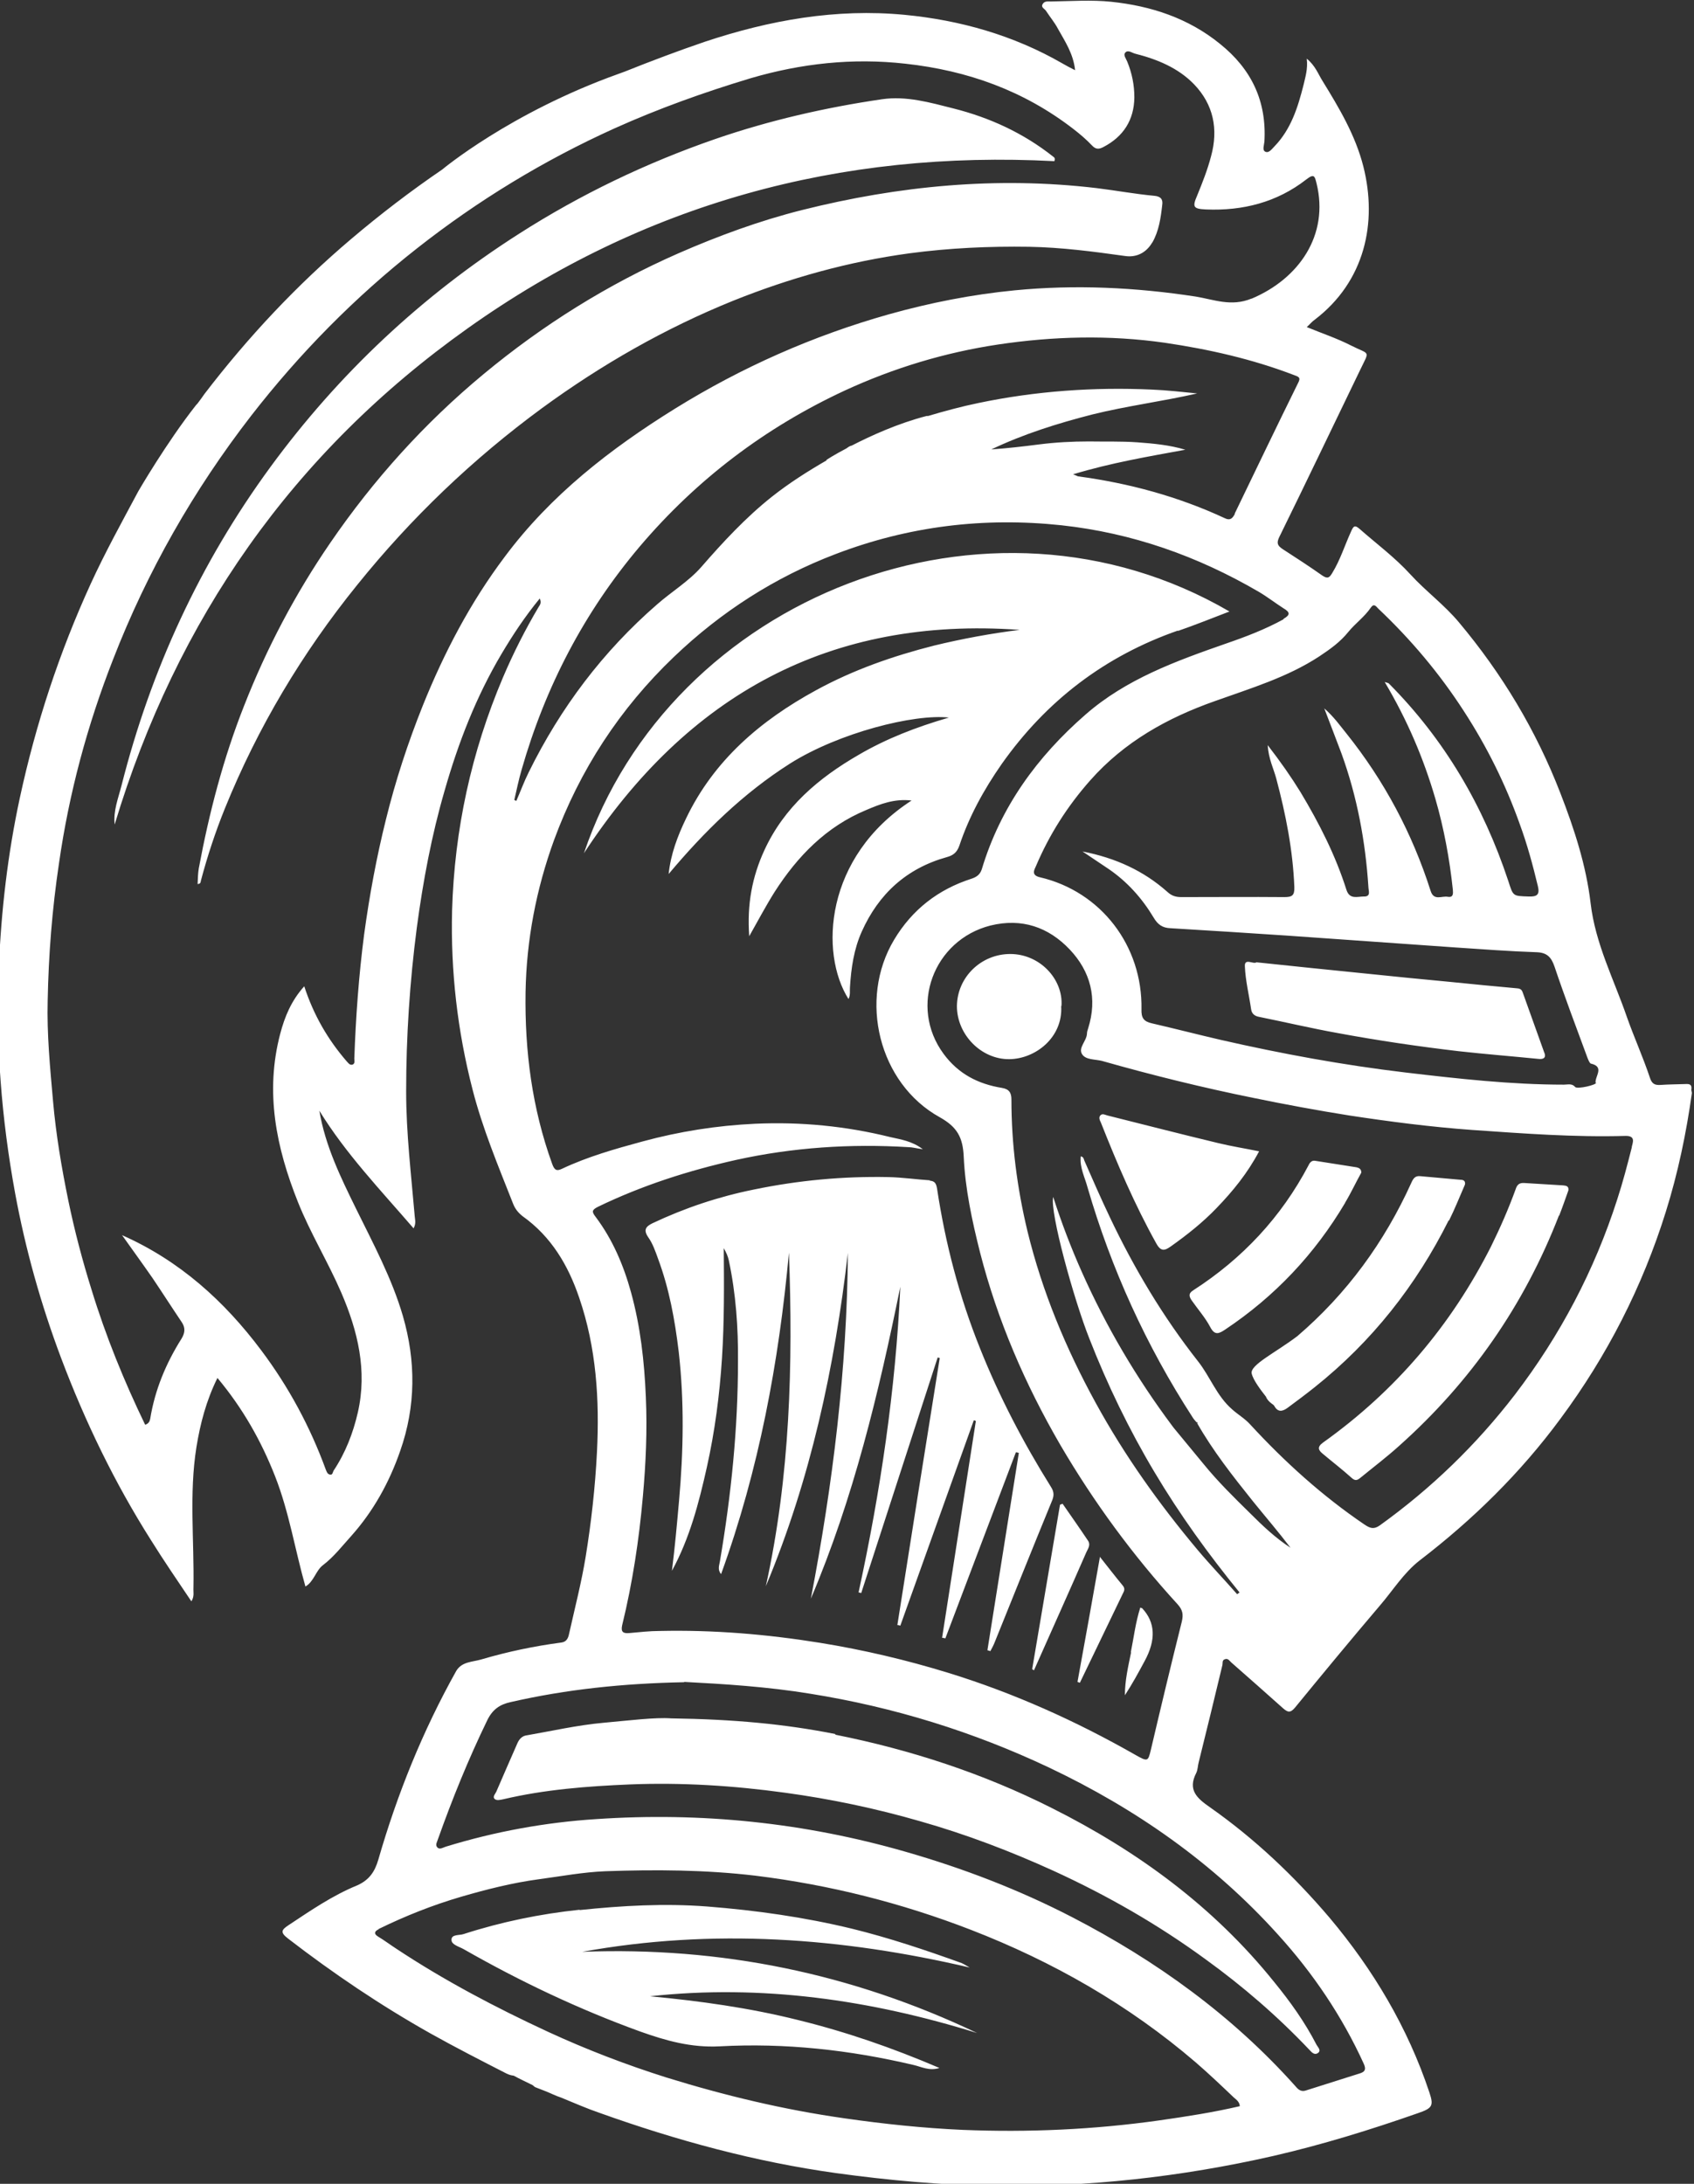
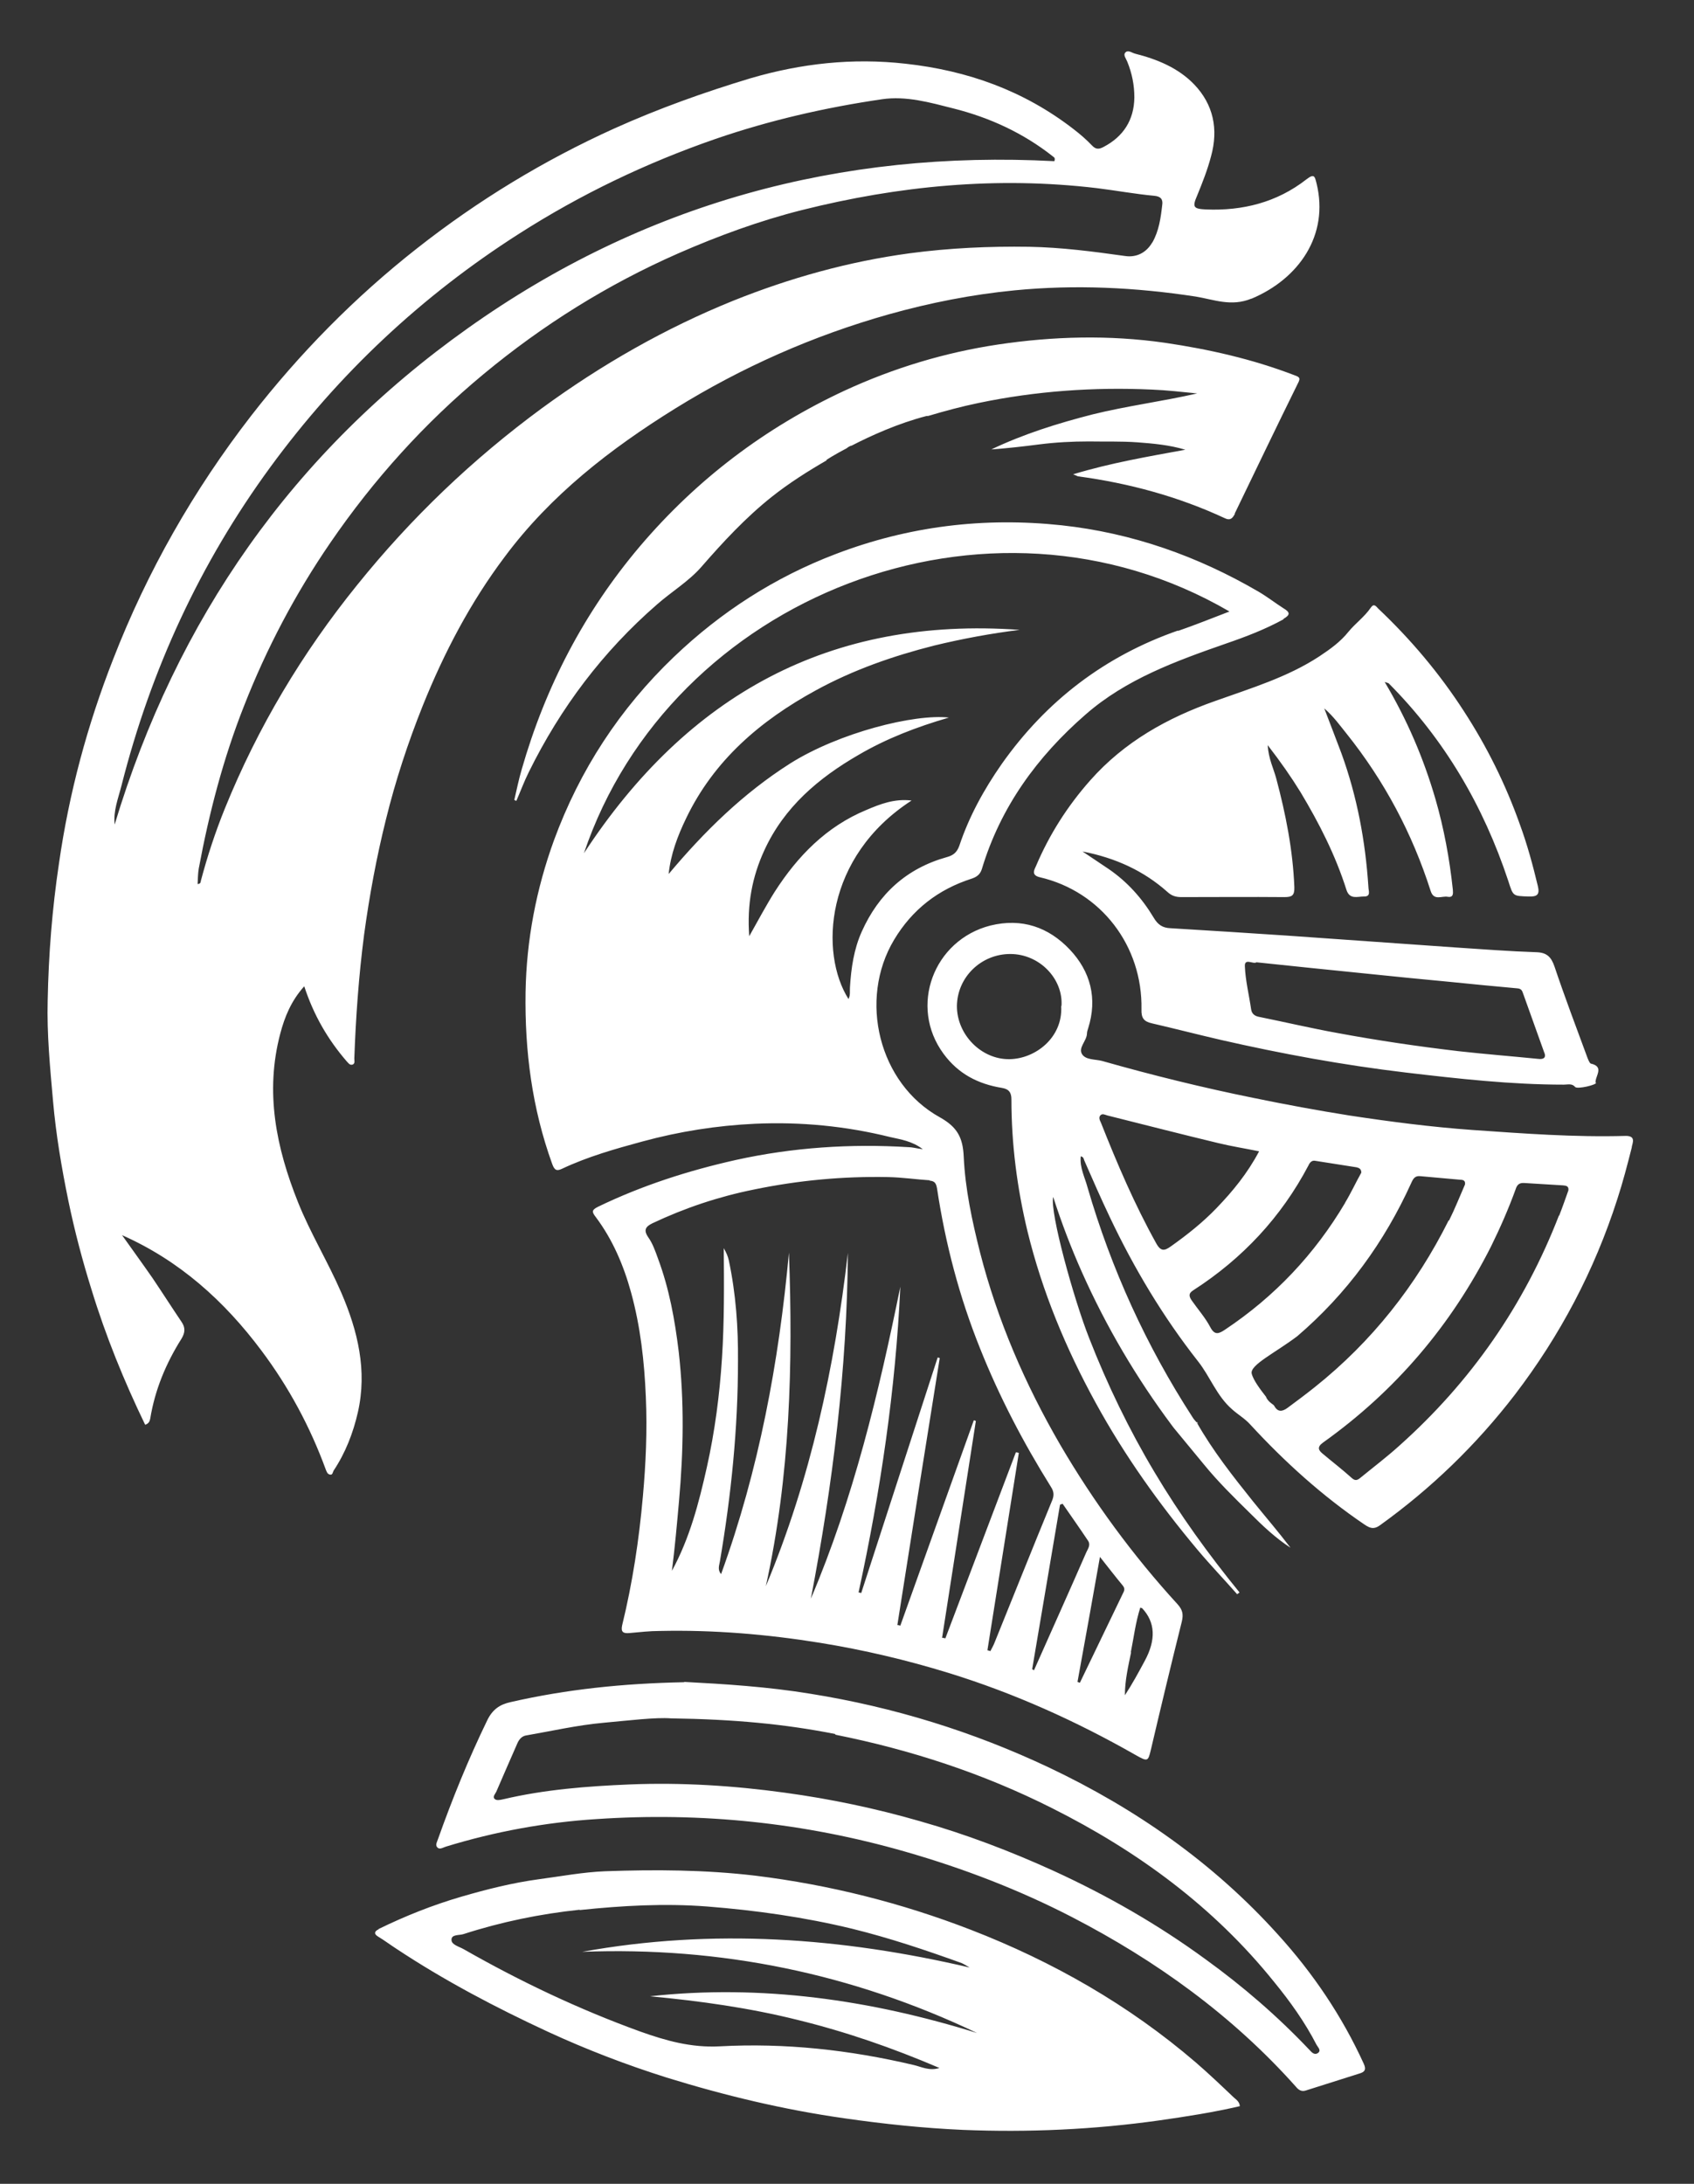
<svg xmlns="http://www.w3.org/2000/svg" id="Layer_2" data-name="Layer 2" viewBox="0 0 57.18 73.71">
  <rect x="0" y="0" width="57.18" height="73.71" fill="#333333" stroke="none" />
  <defs>
    <style> .cls-1 { fill: #fff; } </style>
  </defs>
  <g id="_Ñëîé_1" data-name="Ñëîé 1">
-     <path class="cls-1" d="m19.56,64.46c-1.33.14-2.64.41-3.91.82-.14.05-.42,0-.41.2,0,.16.25.22.41.31,1.91,1.09,3.89,2.03,5.96,2.78.87.31,1.72.55,2.68.5,2.21-.12,4.39.12,6.55.63.26.06.53.21.87.1-1.59-.68-3.15-1.22-4.78-1.62-1.64-.41-3.3-.64-4.99-.8,3.77-.41,7.44.12,11.04,1.24-4.22-2.01-8.66-2.92-13.33-2.74,4.41-.8,8.76-.48,13.08.53-.09-.05-.18-.11-.27-.15-1.22-.44-2.44-.85-3.7-1.16-1.61-.39-3.24-.62-4.89-.75-1.44-.11-2.87-.03-4.3.12m8.63-5.94c-1.71-.34-3.44-.5-5.55-.53-.52-.04-1.41.07-2.29.15-.88.08-1.75.28-2.62.43-.14.03-.23.15-.28.27-.24.54-.47,1.08-.71,1.63-.04.08-.14.18-.04.25.06.05.19.02.28,0,1.4-.33,2.84-.44,4.27-.5,1.75-.07,3.5.04,5.24.28,1.54.21,3.06.53,4.55.96,1.55.44,3.05,1.01,4.52,1.68,1.81.83,3.52,1.81,5.12,2.98,1.26.91,2.44,1.93,3.51,3.06.08.09.17.18.28.11.13-.09.01-.19-.04-.28-.39-.76-.89-1.46-1.43-2.12-2.04-2.54-4.61-4.42-7.5-5.87-2.32-1.17-4.77-1.97-7.32-2.48m7.4-53.11c.04-.12-.02-.13-.05-.16-1-.79-2.13-1.31-3.36-1.62-.79-.2-1.59-.43-2.41-.31-1.91.28-3.79.71-5.62,1.34-2.34.81-4.55,1.87-6.63,3.2-3.29,2.1-6.09,4.73-8.39,7.87-2.38,3.25-4.04,6.85-5.03,10.76-.11.43-.28.85-.23,1.31,2.09-6.93,6.02-12.56,11.92-16.75,5.92-4.21,12.57-6.02,19.8-5.64m3.31,2.74c.22-.39.28-.82.33-1.26.03-.19-.05-.29-.26-.31-.65-.06-1.3-.18-1.95-.26-3.37-.4-6.68-.08-9.95.74-1.43.36-2.82.87-4.17,1.46-2.39,1.05-4.58,2.42-6.58,4.08-1.99,1.65-3.71,3.56-5.17,5.69-1.18,1.72-2.15,3.56-2.91,5.5-.7,1.77-1.18,3.61-1.53,5.49-.03.17-.03.35-.04.53.11-.01.1-.07.11-.11.22-.83.49-1.65.81-2.44,1.11-2.74,2.61-5.25,4.47-7.55,1.82-2.26,3.89-4.24,6.23-5.96,2.01-1.47,4.16-2.7,6.46-3.63,1.92-.77,3.89-1.32,5.95-1.6,1.35-.18,2.69-.24,4.04-.22,1.09.02,2.16.16,3.23.31.39.06.72-.11.92-.45m-.71,47.58c-.1.48-.21.96-.21,1.45.25-.38.46-.77.67-1.16q.58-1.07-.09-1.78s-.02,0-.06-.02c-.16.5-.22,1.01-.32,1.51m-1.04-3.23c-.26,1.48-.51,2.85-.76,4.23.03.01.06.02.08.03.48-1,.97-2.01,1.45-3.01.04-.08.09-.16,0-.27-.24-.29-.48-.6-.78-.98m-1.34-1.75c-.31,1.85-.63,3.7-.94,5.55.02.01.04.02.06.04.59-1.33,1.19-2.66,1.77-3.99.05-.11.15-.24.06-.38-.28-.42-.57-.83-.86-1.25-.03,0-.06.02-.09.03m-4.38-10.95c-.47-.03-.94-.1-1.42-.11-1.53-.03-3.03.11-4.53.42-1.19.24-2.33.62-3.43,1.14-.22.11-.31.22-.14.47.15.21.24.47.33.72.38,1.02.57,2.07.7,3.15.19,1.68.16,3.35.01,5.03-.07.79-.14,1.57-.24,2.36.6-1.1.91-2.29,1.18-3.5.27-1.21.43-2.44.51-3.68.08-1.23.07-2.48.06-3.71.08.14.14.27.17.41.24,1.13.32,2.27.31,3.41,0,2.27-.23,4.52-.61,6.75-.02.13-.09.28.04.43,1.28-3.53,1.95-7.15,2.29-10.85.14,3.78.04,7.54-.78,11.26,1.51-3.61,2.32-7.38,2.77-11.25-.03,3.93-.51,7.81-1.25,11.67,1.44-3.39,2.29-6.94,3.02-10.53-.16,3.48-.67,6.91-1.41,10.32.03,0,.06.01.09.02.86-2.65,1.72-5.3,2.58-7.95.02,0,.05.01.07.02-.48,3-.96,6.01-1.43,9.01.03,0,.07.01.1.02.83-2.31,1.65-4.62,2.48-6.93.03,0,.05.02.07.02-.38,2.44-.76,4.88-1.14,7.32.04,0,.07.01.11.02.79-2.09,1.59-4.19,2.38-6.28.03,0,.07.01.1.02-.35,2.22-.71,4.44-1.06,6.66.03.01.07.02.1.03.05-.1.11-.2.15-.31.64-1.58,1.27-3.16,1.92-4.74.08-.18.09-.32-.03-.5-.93-1.49-1.74-3.04-2.39-4.67-.7-1.74-1.17-3.54-1.45-5.39-.03-.18-.08-.26-.26-.27m8.38-18.55c.58-.2,1.15-.43,1.75-.66-8.15-4.75-18.87-.5-21.79,8.16,3.5-5.35,8.31-8,14.71-7.54-.97.12-1.94.3-2.89.53-1.38.35-2.73.82-3.99,1.51-1.87,1.02-3.44,2.36-4.38,4.32-.29.6-.52,1.21-.59,1.88,1.2-1.43,2.51-2.72,4.1-3.73,1.65-1.04,4.19-1.68,5.36-1.55-1.1.32-2.11.71-3.05,1.26-1.35.78-2.51,1.76-3.18,3.22-.41.89-.59,1.83-.51,2.9.31-.55.57-1.04.86-1.5.77-1.2,1.74-2.2,3.09-2.76.47-.2.95-.39,1.53-.32-2.94,1.9-3.11,5.15-2.13,6.7.07-.13.04-.27.05-.4.04-.64.13-1.28.4-1.88.57-1.27,1.51-2.13,2.87-2.51.22-.06.34-.16.42-.38.33-.99.83-1.9,1.43-2.76,1.51-2.14,3.49-3.65,5.96-4.51m12.36,14.26c-.24-.67-.48-1.34-.72-2.01-.03-.09-.06-.16-.19-.17-.76-.07-1.52-.14-2.29-.22-.94-.09-1.89-.18-2.83-.28-1.22-.12-2.44-.25-3.69-.38-.1.08-.41-.16-.39.14.02.48.14.96.21,1.44.02.15.11.23.26.26.89.18,1.78.39,2.67.55,1.35.25,2.71.45,4.07.61.89.1,1.79.17,2.69.26.16.02.28-.02.21-.21m-16.3-1.58c.06-.9-.73-1.75-1.73-1.75-.98,0-1.79.78-1.8,1.76,0,.96.82,1.8,1.77,1.79.88-.01,1.81-.73,1.75-1.79m5.24,6.82c.55-.57,1.05-1.18,1.44-1.92-.49-.1-.94-.17-1.39-.28-1.25-.3-2.49-.62-3.73-.93-.08-.02-.17-.08-.24,0-.06.07-.02.16.02.24.55,1.39,1.14,2.77,1.87,4.08.16.29.29.24.49.1.55-.39,1.08-.81,1.55-1.3m4.33-.17c.2-.33.36-.68.55-1.02,0-.13-.08-.16-.16-.18-.47-.07-.93-.15-1.4-.22-.11-.02-.18.06-.22.15-.92,1.75-2.23,3.15-3.89,4.22-.18.11-.14.22-.05.35.21.3.45.57.62.89.15.29.29.23.5.09,1.68-1.12,3.03-2.55,4.06-4.29m3.5.61c.2-.4.36-.81.54-1.22.02-.13-.06-.16-.16-.16-.45-.04-.9-.08-1.34-.12-.17-.02-.24.06-.31.22-.91,2.01-2.18,3.75-3.85,5.18-.74.56-1.6.97-1.54,1.26.05.22.3.55.48.78.03.08.09.16.2.24.03.02.06.04.08.07.12.22.27.2.45.07.31-.23.62-.46.92-.7,1.93-1.54,3.42-3.43,4.52-5.63m3.73-.16c.11-.28.21-.57.31-.85.02-.15-.08-.16-.18-.17-.44-.03-.87-.05-1.31-.08-.16-.01-.24.05-.29.21-.24.66-.52,1.3-.83,1.93-1.35,2.67-3.23,4.88-5.67,6.62-.21.15-.16.26-.01.38.32.27.66.53.97.81.12.11.19.09.3,0,.44-.36.89-.7,1.31-1.08,2.42-2.16,4.22-4.75,5.39-7.77m2.46-2.3c-.15.59-.3,1.17-.49,1.75-.77,2.4-1.93,4.6-3.46,6.6-1.3,1.69-2.82,3.16-4.56,4.41-.2.14-.33.09-.51-.03-1.43-.97-2.7-2.12-3.86-3.38-.18-.2-.41-.33-.61-.51-.52-.45-.74-1.1-1.15-1.62-1.18-1.5-2.16-3.14-2.98-4.87-.3-.63-.58-1.27-.86-1.91-.02-.05-.02-.12-.12-.14-.04.38.14.71.23,1.05.8,2.75,1.98,5.34,3.54,7.75.04.07.1.13.15.19,0,0,0,0,0,0,0-.01,0-.02,0-.03.02.02.03.05.05.07-.02-.02-.03-.03-.05-.04h0s0,0,0,0t0,0c.54.95,1.21,1.8,1.89,2.65.42.52.86,1.03,1.27,1.57-.51-.33-.95-.75-1.37-1.17-.54-.53-1.08-1.06-1.56-1.65l-.99-1.2h0s-.05-.06-.07-.09c-1.21-1.62-2.23-3.35-3.05-5.19-.37-.83-.69-1.67-.97-2.54-.12.51.7,3.47,1.22,4.78.61,1.56,1.34,3.07,2.2,4.51.85,1.43,1.82,2.77,2.87,4.06-.03.02-.05.04-.08.06-.44-.5-.9-.98-1.33-1.49-1.3-1.55-2.47-3.19-3.44-4.96-1.01-1.84-1.81-3.76-2.31-5.81-.35-1.46-.54-2.94-.54-4.44,0-.23-.08-.35-.32-.39-.8-.13-1.47-.47-1.97-1.15-1.18-1.6-.34-3.84,1.58-4.33,1.06-.26,1.96.05,2.68.81.7.74.94,1.65.62,2.66-.02.06-.04.12-.04.18-.01.25-.31.48-.16.7.13.19.44.16.67.22,1.69.48,3.39.9,5.12,1.25,1.07.22,2.15.42,3.22.59,1.38.21,2.77.39,4.16.49,1.73.12,3.45.25,5.18.2.34,0,.23.23.2.37m-1.2-2.17c.02.08-.64.23-.71.15-.11-.13-.25-.08-.38-.08-1.79,0-3.57-.2-5.35-.41-2.1-.25-4.17-.63-6.23-1.1-.78-.18-1.55-.38-2.33-.56-.27-.06-.36-.18-.35-.47.04-2.15-1.37-3.98-3.43-4.46-.3-.07-.19-.25-.13-.38.45-1.06,1.06-2.02,1.83-2.89,1.15-1.3,2.6-2.11,4.22-2.68,1.2-.43,2.44-.8,3.52-1.51.36-.24.7-.48.98-.83.23-.28.54-.5.75-.81.11-.16.18-.04.25.03,1.1,1.04,2.07,2.19,2.89,3.46.78,1.2,1.41,2.47,1.89,3.82.25.68.44,1.38.61,2.09.07.29-.03.36-.31.35-.54-.02-.52,0-.69-.53-.84-2.53-2.15-4.77-4.03-6.66-.02-.02-.05-.02-.14-.05.76,1.28,1.31,2.57,1.71,3.94.29,1,.48,2.03.59,3.07.01.13.02.27-.17.24-.2-.04-.47.15-.58-.2-.62-1.94-1.56-3.71-2.84-5.31-.22-.27-.42-.56-.75-.85.21.55.4,1.04.58,1.52.53,1.46.81,2.97.91,4.51,0,.12.1.33-.16.32-.21,0-.47.11-.58-.22-.37-1.17-.92-2.25-1.55-3.3-.32-.52-.67-1.02-1.11-1.59.03.47.2.79.29,1.13.32,1.2.56,2.41.61,3.66.01.29-.08.34-.34.34-1.16-.01-2.31,0-3.47,0-.19,0-.33-.04-.48-.18-.79-.7-1.73-1.14-2.86-1.36.34.23.61.41.88.59.63.43,1.13.99,1.52,1.64.14.24.3.35.57.36,1.31.08,2.62.16,3.94.25,1.89.13,3.79.27,5.68.4.91.06,1.82.13,2.73.16.35.01.5.16.61.48.35,1.04.74,2.07,1.12,3.1.03.07.07.17.11.18.48.11.12.44.16.66m-10.53-15.66c-.62.34-1.27.59-1.94.82-1.69.59-3.38,1.2-4.75,2.4-1.63,1.42-2.87,3.12-3.5,5.22-.06.18-.17.26-.35.32-1.12.36-2,1.04-2.61,2.06-1.21,2.02-.52,4.85,1.54,5.99.59.33.78.68.81,1.33.05,1.09.28,2.16.55,3.23.59,2.3,1.52,4.45,2.71,6.5,1.13,1.93,2.45,3.73,3.96,5.38.17.19.2.34.14.59-.36,1.44-.71,2.9-1.05,4.35-.09.36-.1.38-.52.14-2-1.14-4.09-2.08-6.29-2.76-1.43-.44-2.87-.78-4.35-1.02-1.8-.29-3.6-.44-5.41-.4-.34,0-.68.04-1.02.07-.21.02-.3-.03-.25-.26.35-1.43.57-2.88.7-4.35.1-1.11.15-2.23.1-3.36-.05-1.19-.18-2.37-.5-3.53-.25-.91-.62-1.78-1.19-2.54-.14-.18-.14-.24.08-.35,1.49-.72,3.05-1.22,4.66-1.58,1.91-.42,3.85-.55,5.81-.43.13,0,.26.04.49.07-.37-.28-.75-.33-1.1-.41-1.49-.37-3.02-.52-4.56-.45-1.29.06-2.56.26-3.81.6-.92.25-1.84.51-2.71.92-.17.08-.25.06-.33-.16-.68-1.88-.93-3.81-.9-5.8.03-1.76.36-3.48.96-5.13.87-2.37,2.22-4.44,4.05-6.19,1.59-1.52,3.41-2.69,5.46-3.47,2.46-.94,5-1.25,7.62-.97,2.39.26,4.59,1.04,6.65,2.24.29.17.56.38.84.56.22.13.25.22,0,.36m-1.64-3.54c-.08.15-.16.23-.34.14-1.57-.73-3.23-1.18-4.94-1.41-.03,0-.06-.03-.18-.07,1.29-.39,2.54-.6,3.79-.83-.53-.16-1.08-.21-1.62-.25-.55-.04-1.1-.02-1.64-.03-.56,0-1.12.03-1.67.1-.54.07-1.07.13-1.62.17,1.09-.52,2.24-.88,3.41-1.18,1.17-.29,2.36-.44,3.54-.71-.51-.05-1.02-.11-1.53-.13-1.96-.09-3.92.05-5.84.45-.58.12-1.14.27-1.71.44-.02,0-.03,0-.05,0-.97.25-1.89.67-2.53,1-.06.01-.12.05-.17.09-.42.22-.68.39-.68.39v.02c-.64.37-1.27.77-1.85,1.23-.88.7-1.64,1.52-2.38,2.37-.42.48-1,.83-1.49,1.26-1.83,1.59-3.26,3.49-4.33,5.66-.16.32-.28.65-.42.97-.02,0-.05-.02-.07-.03.08-.34.15-.69.25-1.03.8-2.79,2.11-5.31,3.99-7.53,1.92-2.26,4.23-4.01,6.92-5.26,1.65-.76,3.37-1.28,5.16-1.55,1.87-.28,3.75-.33,5.64-.06,1.49.22,2.95.55,4.36,1.09.16.06.24.08.13.28-.72,1.46-1.42,2.92-2.13,4.39m.56-7.25c-.68.28-1.27.03-1.88-.07-2.03-.31-4.06-.41-6.11-.21-1.44.14-2.86.42-4.25.81-2.55.72-4.95,1.78-7.21,3.18-2.19,1.36-4.2,2.92-5.75,5-1.16,1.54-2.05,3.24-2.77,5.03-.5,1.25-.92,2.53-1.24,3.83-.32,1.28-.56,2.58-.74,3.9-.18,1.39-.28,2.78-.33,4.18,0,.07.03.16-.05.2-.1.04-.15-.05-.21-.11-.63-.73-1.11-1.55-1.43-2.53-.44.49-.66,1.03-.81,1.6-.52,1.97-.14,3.84.6,5.69.42,1.05,1.01,2.01,1.46,3.05.56,1.3.88,2.63.56,4.04-.16.7-.42,1.37-.82,1.97-.03.05-.03.16-.13.13-.08-.02-.1-.09-.13-.16-.53-1.45-1.25-2.79-2.18-4.03-1.25-1.67-2.76-3.03-4.7-3.89.34.48.69.96,1.03,1.45.33.49.65.99.98,1.48.13.19.12.36,0,.56-.53.84-.9,1.73-1.06,2.71-.02.09-.05.16-.17.2-.71-1.47-1.33-2.99-1.81-4.56-.31-.99-.57-1.98-.78-2.99-.23-1.12-.42-2.24-.52-3.38-.1-1.13-.21-2.26-.18-3.39.03-1.55.15-3.08.38-4.62.34-2.38.96-4.68,1.83-6.9,1.15-2.96,2.71-5.7,4.66-8.22,1.64-2.11,3.5-4,5.6-5.65,2.06-1.62,4.28-2.97,6.67-4.05,1.49-.67,3.03-1.22,4.59-1.69,1.71-.5,3.44-.69,5.22-.49,2.1.23,4,.91,5.68,2.21.22.17.43.35.62.55.13.14.24.13.39.05.67-.35,1.03-.91,1.04-1.67,0-.42-.08-.82-.24-1.21-.04-.1-.14-.22-.07-.3.09-.11.22,0,.33.03.75.19,1.46.48,2,1.04.65.68.82,1.51.57,2.42-.12.46-.29.89-.47,1.33-.17.39-.13.45.3.47,1.24.05,2.39-.24,3.38-1.01.28-.22.29-.1.35.13.43,1.75-.6,3.22-2.19,3.89m-19.15,46.69c1.34.07,2.8.16,4.26.4,2.81.45,5.49,1.28,8.05,2.49,2.93,1.39,5.55,3.22,7.73,5.64,1.18,1.3,2.16,2.75,2.89,4.35.1.21.03.29-.15.34-.6.19-1.2.38-1.8.57-.15.05-.25-.02-.34-.13-2.14-2.4-4.71-4.25-7.55-5.72-1.8-.93-3.68-1.65-5.63-2.21-3.41-.98-6.89-1.34-10.43-1.1-1.72.11-3.42.42-5.08.93-.1.03-.22.12-.3.01-.06-.08.01-.18.04-.28.48-1.35,1.02-2.68,1.65-3.98.18-.38.43-.55.8-.63,1.88-.43,3.79-.63,5.85-.67m-10.31,8.33c.9-.44,1.83-.81,2.79-1.09.86-.25,1.73-.47,2.62-.59.75-.1,1.49-.24,2.24-.27,1.69-.06,3.38-.05,5.07.15,2.51.31,4.93.92,7.28,1.83,2.76,1.07,5.32,2.53,7.58,4.47.44.38.86.78,1.28,1.18.09.08.2.15.21.3-.9.21-1.81.35-2.72.48-2.2.31-4.41.41-6.63.32-1.34-.06-2.67-.2-3.99-.39-2.05-.29-4.05-.77-6.02-1.38-1.36-.43-2.69-.94-3.99-1.54-1.77-.82-3.5-1.73-5.13-2.81-.2-.13-.4-.28-.6-.4-.17-.1-.12-.19.01-.25m44.31-28.33c.03-.18-.05-.21-.2-.2-.28.01-.56.01-.84.03-.19.01-.29-.03-.36-.25-.23-.69-.53-1.35-.77-2.03-.44-1.28-1.07-2.48-1.23-3.86-.15-1.27-.55-2.5-1.02-3.71-.82-2.12-1.97-4.03-3.42-5.76-.5-.6-1.13-1.06-1.64-1.62-.53-.58-1.14-1.03-1.72-1.54-.17-.15-.21-.08-.29.1-.21.46-.36.95-.63,1.39-.09.15-.15.21-.33.09-.44-.31-.9-.61-1.35-.9-.16-.11-.21-.19-.11-.4.92-1.87,1.82-3.76,2.73-5.64.33-.69.34-.5-.31-.83-.47-.24-.98-.41-1.49-.62.11-.1.18-.19.27-.25,1.69-1.29,2.12-3.27,1.64-5.17-.27-1.06-.82-1.98-1.38-2.89-.15-.24-.24-.51-.53-.75.04.36-.05.62-.11.89-.19.75-.42,1.49-.98,2.07-.09.09-.19.24-.31.18-.11-.05-.04-.22-.03-.34.08-1.37-.44-2.45-1.5-3.3-1.07-.87-2.33-1.28-3.67-1.42-.67-.07-1.36-.02-2.04-.01-.09,0-.21-.02-.27.08-.08.12.06.16.11.24.13.2.29.39.4.6.24.43.52.84.58,1.4-.18-.09-.31-.16-.43-.23-1.65-.95-3.45-1.46-5.33-1.64-2.31-.22-4.55.18-6.74.91-.91.31-1.81.65-2.71,1.01-.08.03-.14.05-.22.08-3.65,1.31-5.93,3.22-5.93,3.22-1.07.73-2.09,1.51-3.08,2.35-1.84,1.56-3.48,3.31-4.95,5.23-.07.1-.14.2-.21.29-.02.03-.04.05-.07.08-1,1.27-1.95,2.91-1.95,2.91-.55,1.03-1.12,2.06-1.61,3.13-1.06,2.32-1.85,4.72-2.39,7.22-.41,1.9-.63,3.81-.71,5.75-.11,2.55.09,5.08.55,7.59.35,1.9.87,3.75,1.55,5.56.81,2.15,1.81,4.22,3.04,6.16.43.69.89,1.36,1.36,2.06.11-.17.06-.32.07-.46.03-1.58-.15-3.17.1-4.74.13-.8.33-1.57.71-2.34.86,1.03,1.48,2.13,1.95,3.33.47,1.2.67,2.48,1.02,3.71.29-.17.35-.54.59-.72.37-.28.66-.66.96-.99.74-.83,1.28-1.8,1.65-2.87.53-1.51.53-3.03.09-4.55-.37-1.27-1-2.44-1.58-3.62-.52-1.06-1.04-2.12-1.24-3.31.89,1.45,2.06,2.67,3.18,3.97.09-.16.05-.28.04-.4-.12-1.41-.29-2.81-.29-4.22,0-1.85.12-3.69.36-5.53.21-1.57.5-3.12.94-4.63.46-1.61,1.06-3.16,1.92-4.61.38-.64.79-1.26,1.29-1.87.07.16,0,.22-.04.29-.45.76-.85,1.55-1.2,2.37-1.07,2.52-1.64,5.14-1.72,7.88-.05,2.04.18,4.05.69,6.03.34,1.33.87,2.59,1.37,3.86.07.18.18.31.32.42.97.69,1.54,1.66,1.91,2.75.58,1.69.69,3.44.6,5.22-.06,1.18-.19,2.35-.38,3.52-.14.86-.36,1.71-.55,2.56-.03.14-.06.31-.27.34-.91.12-1.82.31-2.7.57-.3.09-.66.07-.85.39-1.13,2.02-1.99,4.15-2.63,6.37-.12.41-.31.69-.72.87-.83.34-1.57.85-2.31,1.34-.24.16-.29.24-.02.45,1.53,1.18,3.13,2.26,4.82,3.21.84.47,1.7.91,2.56,1.35.13.06.18.06.24.07.2.11.42.21.64.32.03.02.05.05.09.07.2.08.4.15.59.24.09.04.19.08.28.11.44.18.87.37,1.31.52,2.6.93,5.25,1.65,7.98,2.03,1.75.24,3.5.4,5.27.43,3.2.05,6.36-.3,9.48-1.01,1.65-.38,3.27-.88,4.87-1.44.5-.17.55-.25.4-.7-.73-2.19-1.89-4.14-3.37-5.9-1.2-1.41-2.53-2.67-4.04-3.73-.43-.3-.76-.58-.46-1.16.05-.1.05-.24.08-.35.27-1.09.54-2.19.8-3.28.02-.08-.02-.18.1-.21.1-.03.15.07.21.12.58.51,1.16,1.02,1.74,1.54.15.13.24.17.4-.02.95-1.16,1.9-2.31,2.87-3.45.44-.51.8-1.1,1.34-1.52,1.8-1.38,3.4-2.95,4.75-4.78,1.58-2.13,2.77-4.46,3.56-6.99.41-1.31.69-2.65.88-4.01" />
+     <path class="cls-1" d="m19.56,64.46c-1.33.14-2.64.41-3.91.82-.14.05-.42,0-.41.2,0,.16.25.22.41.31,1.91,1.09,3.89,2.03,5.96,2.78.87.31,1.72.55,2.68.5,2.21-.12,4.39.12,6.55.63.26.06.53.21.87.1-1.59-.68-3.15-1.22-4.78-1.62-1.64-.41-3.3-.64-4.99-.8,3.77-.41,7.44.12,11.04,1.24-4.22-2.01-8.66-2.92-13.33-2.74,4.41-.8,8.76-.48,13.08.53-.09-.05-.18-.11-.27-.15-1.22-.44-2.44-.85-3.7-1.16-1.61-.39-3.24-.62-4.89-.75-1.44-.11-2.87-.03-4.3.12m8.63-5.94c-1.71-.34-3.44-.5-5.55-.53-.52-.04-1.41.07-2.29.15-.88.08-1.75.28-2.62.43-.14.03-.23.15-.28.27-.24.54-.47,1.08-.71,1.63-.04.08-.14.18-.04.25.06.05.19.02.28,0,1.4-.33,2.84-.44,4.27-.5,1.75-.07,3.5.04,5.24.28,1.54.21,3.06.53,4.55.96,1.55.44,3.05,1.01,4.52,1.68,1.81.83,3.52,1.81,5.12,2.98,1.26.91,2.44,1.93,3.51,3.06.08.09.17.18.28.11.13-.09.01-.19-.04-.28-.39-.76-.89-1.46-1.43-2.12-2.04-2.54-4.61-4.42-7.5-5.87-2.32-1.17-4.77-1.97-7.32-2.48m7.4-53.11c.04-.12-.02-.13-.05-.16-1-.79-2.13-1.31-3.36-1.62-.79-.2-1.59-.43-2.41-.31-1.91.28-3.79.71-5.62,1.34-2.34.81-4.55,1.87-6.63,3.2-3.29,2.1-6.09,4.73-8.39,7.87-2.38,3.25-4.04,6.85-5.03,10.76-.11.43-.28.85-.23,1.31,2.09-6.93,6.02-12.56,11.92-16.75,5.92-4.21,12.57-6.02,19.8-5.64m3.31,2.74c.22-.39.28-.82.33-1.26.03-.19-.05-.29-.26-.31-.65-.06-1.3-.18-1.95-.26-3.37-.4-6.68-.08-9.95.74-1.43.36-2.82.87-4.17,1.46-2.39,1.05-4.58,2.42-6.58,4.08-1.99,1.65-3.71,3.56-5.17,5.69-1.18,1.72-2.15,3.56-2.91,5.5-.7,1.77-1.18,3.61-1.53,5.49-.03.17-.03.35-.04.53.11-.01.1-.07.11-.11.22-.83.49-1.65.81-2.44,1.11-2.74,2.61-5.25,4.47-7.55,1.82-2.26,3.89-4.24,6.23-5.96,2.01-1.47,4.16-2.7,6.46-3.63,1.92-.77,3.89-1.32,5.95-1.6,1.35-.18,2.69-.24,4.04-.22,1.09.02,2.16.16,3.23.31.39.06.72-.11.92-.45m-.71,47.58c-.1.48-.21.96-.21,1.45.25-.38.46-.77.67-1.16q.58-1.07-.09-1.78s-.02,0-.06-.02c-.16.5-.22,1.01-.32,1.51m-1.04-3.23c-.26,1.48-.51,2.85-.76,4.23.03.01.06.02.08.03.48-1,.97-2.01,1.45-3.01.04-.08.09-.16,0-.27-.24-.29-.48-.6-.78-.98m-1.34-1.75c-.31,1.85-.63,3.7-.94,5.55.02.01.04.02.06.04.59-1.33,1.19-2.66,1.77-3.99.05-.11.15-.24.06-.38-.28-.42-.57-.83-.86-1.25-.03,0-.06.02-.09.03m-4.38-10.95c-.47-.03-.94-.1-1.42-.11-1.53-.03-3.03.11-4.53.42-1.19.24-2.33.62-3.43,1.14-.22.11-.31.22-.14.47.15.21.24.47.33.72.38,1.02.57,2.07.7,3.15.19,1.68.16,3.35.01,5.03-.07.79-.14,1.57-.24,2.36.6-1.1.91-2.29,1.18-3.5.27-1.21.43-2.44.51-3.68.08-1.23.07-2.48.06-3.71.08.14.14.27.17.41.24,1.13.32,2.27.31,3.41,0,2.27-.23,4.52-.61,6.75-.02.13-.09.28.04.43,1.28-3.53,1.95-7.15,2.29-10.85.14,3.78.04,7.54-.78,11.26,1.51-3.61,2.32-7.38,2.77-11.25-.03,3.93-.51,7.81-1.25,11.67,1.44-3.39,2.29-6.94,3.02-10.53-.16,3.48-.67,6.91-1.41,10.32.03,0,.06.01.09.02.86-2.65,1.72-5.3,2.58-7.95.02,0,.05.01.07.02-.48,3-.96,6.01-1.43,9.01.03,0,.07.01.1.02.83-2.31,1.65-4.62,2.48-6.93.03,0,.05.02.07.02-.38,2.44-.76,4.88-1.14,7.32.04,0,.07.01.11.02.79-2.09,1.59-4.19,2.38-6.28.03,0,.07.01.1.02-.35,2.22-.71,4.44-1.06,6.66.03.01.07.02.1.03.05-.1.11-.2.15-.31.64-1.58,1.27-3.16,1.92-4.74.08-.18.09-.32-.03-.5-.93-1.49-1.74-3.04-2.39-4.67-.7-1.74-1.17-3.54-1.45-5.39-.03-.18-.08-.26-.26-.27m8.38-18.55c.58-.2,1.15-.43,1.75-.66-8.15-4.75-18.87-.5-21.79,8.16,3.5-5.35,8.31-8,14.71-7.54-.97.12-1.94.3-2.89.53-1.38.35-2.73.82-3.99,1.51-1.87,1.02-3.44,2.36-4.38,4.32-.29.6-.52,1.21-.59,1.88,1.2-1.43,2.51-2.72,4.1-3.73,1.65-1.04,4.19-1.68,5.36-1.55-1.1.32-2.11.71-3.05,1.26-1.35.78-2.51,1.76-3.18,3.22-.41.89-.59,1.83-.51,2.9.31-.55.57-1.04.86-1.5.77-1.2,1.74-2.2,3.09-2.76.47-.2.95-.39,1.53-.32-2.94,1.9-3.11,5.15-2.13,6.7.07-.13.04-.27.05-.4.04-.64.13-1.28.4-1.88.57-1.27,1.51-2.13,2.87-2.51.22-.06.34-.16.42-.38.33-.99.83-1.9,1.43-2.76,1.51-2.14,3.49-3.65,5.96-4.51m12.36,14.26c-.24-.67-.48-1.34-.72-2.01-.03-.09-.06-.16-.19-.17-.76-.07-1.52-.14-2.29-.22-.94-.09-1.89-.18-2.83-.28-1.22-.12-2.44-.25-3.69-.38-.1.08-.41-.16-.39.14.02.48.14.96.21,1.44.02.15.11.23.26.26.89.18,1.78.39,2.67.55,1.35.25,2.71.45,4.07.61.89.1,1.79.17,2.69.26.16.02.28-.02.21-.21m-16.3-1.58c.06-.9-.73-1.75-1.73-1.75-.98,0-1.79.78-1.8,1.76,0,.96.82,1.8,1.77,1.79.88-.01,1.81-.73,1.75-1.79m5.24,6.82c.55-.57,1.05-1.18,1.44-1.92-.49-.1-.94-.17-1.39-.28-1.25-.3-2.49-.62-3.73-.93-.08-.02-.17-.08-.24,0-.06.07-.02.16.02.24.55,1.39,1.14,2.77,1.87,4.08.16.29.29.24.49.1.55-.39,1.08-.81,1.55-1.3m4.33-.17c.2-.33.36-.68.55-1.02,0-.13-.08-.16-.16-.18-.47-.07-.93-.15-1.4-.22-.11-.02-.18.06-.22.15-.92,1.75-2.23,3.15-3.89,4.22-.18.11-.14.22-.05.35.21.3.45.57.62.89.15.29.29.23.5.09,1.68-1.12,3.03-2.55,4.06-4.29m3.5.61c.2-.4.36-.81.54-1.22.02-.13-.06-.16-.16-.16-.45-.04-.9-.08-1.34-.12-.17-.02-.24.06-.31.22-.91,2.01-2.18,3.75-3.85,5.18-.74.56-1.6.97-1.54,1.26.05.22.3.55.48.78.03.08.09.16.2.24.03.02.06.04.08.07.12.22.27.2.45.07.31-.23.62-.46.92-.7,1.93-1.54,3.42-3.43,4.52-5.63m3.73-.16c.11-.28.21-.57.31-.85.02-.15-.08-.16-.18-.17-.44-.03-.87-.05-1.31-.08-.16-.01-.24.05-.29.21-.24.66-.52,1.3-.83,1.93-1.35,2.67-3.23,4.88-5.67,6.62-.21.15-.16.26-.01.38.32.27.66.53.97.81.12.11.19.09.3,0,.44-.36.89-.7,1.31-1.08,2.42-2.16,4.22-4.75,5.39-7.77m2.46-2.3c-.15.59-.3,1.17-.49,1.75-.77,2.4-1.93,4.6-3.46,6.6-1.3,1.69-2.82,3.16-4.56,4.41-.2.14-.33.09-.51-.03-1.43-.97-2.7-2.12-3.86-3.38-.18-.2-.41-.33-.61-.51-.52-.45-.74-1.1-1.15-1.62-1.18-1.5-2.16-3.14-2.98-4.87-.3-.63-.58-1.27-.86-1.91-.02-.05-.02-.12-.12-.14-.04.38.14.71.23,1.05.8,2.75,1.98,5.34,3.54,7.75.04.07.1.13.15.19,0,0,0,0,0,0,0-.01,0-.02,0-.03.02.02.03.05.05.07-.02-.02-.03-.03-.05-.04h0s0,0,0,0t0,0c.54.95,1.21,1.8,1.89,2.65.42.52.86,1.03,1.27,1.57-.51-.33-.95-.75-1.37-1.17-.54-.53-1.08-1.06-1.56-1.65l-.99-1.2h0s-.05-.06-.07-.09c-1.21-1.62-2.23-3.35-3.05-5.19-.37-.83-.69-1.67-.97-2.54-.12.51.7,3.47,1.22,4.78.61,1.56,1.34,3.07,2.2,4.51.85,1.43,1.82,2.77,2.87,4.06-.03.02-.05.04-.08.06-.44-.5-.9-.98-1.33-1.49-1.3-1.55-2.47-3.19-3.44-4.96-1.01-1.84-1.81-3.76-2.31-5.81-.35-1.46-.54-2.94-.54-4.44,0-.23-.08-.35-.32-.39-.8-.13-1.47-.47-1.97-1.15-1.18-1.6-.34-3.84,1.58-4.33,1.06-.26,1.96.05,2.68.81.7.74.94,1.65.62,2.66-.02.06-.04.12-.04.18-.01.25-.31.48-.16.7.13.19.44.16.67.22,1.69.48,3.39.9,5.12,1.25,1.07.22,2.15.42,3.22.59,1.38.21,2.77.39,4.16.49,1.73.12,3.45.25,5.18.2.34,0,.23.23.2.37m-1.2-2.17c.02.08-.64.23-.71.15-.11-.13-.25-.08-.38-.08-1.79,0-3.57-.2-5.35-.41-2.1-.25-4.17-.63-6.23-1.1-.78-.18-1.55-.38-2.33-.56-.27-.06-.36-.18-.35-.47.04-2.15-1.37-3.98-3.43-4.46-.3-.07-.19-.25-.13-.38.45-1.06,1.06-2.02,1.83-2.89,1.15-1.3,2.6-2.11,4.22-2.68,1.2-.43,2.44-.8,3.52-1.51.36-.24.7-.48.98-.83.23-.28.54-.5.75-.81.11-.16.18-.04.25.03,1.1,1.04,2.07,2.19,2.89,3.46.78,1.2,1.41,2.47,1.89,3.82.25.68.44,1.38.61,2.09.07.29-.03.36-.31.35-.54-.02-.52,0-.69-.53-.84-2.53-2.15-4.77-4.03-6.66-.02-.02-.05-.02-.14-.05.76,1.28,1.31,2.57,1.71,3.94.29,1,.48,2.03.59,3.07.01.13.02.27-.17.24-.2-.04-.47.15-.58-.2-.62-1.94-1.56-3.71-2.84-5.31-.22-.27-.42-.56-.75-.85.21.55.4,1.04.58,1.52.53,1.46.81,2.97.91,4.51,0,.12.1.33-.16.32-.21,0-.47.11-.58-.22-.37-1.17-.92-2.25-1.55-3.3-.32-.52-.67-1.02-1.11-1.59.03.47.2.79.29,1.13.32,1.2.56,2.41.61,3.66.01.29-.08.34-.34.34-1.16-.01-2.31,0-3.47,0-.19,0-.33-.04-.48-.18-.79-.7-1.73-1.14-2.86-1.36.34.23.61.41.88.59.63.43,1.13.99,1.52,1.64.14.24.3.35.57.36,1.31.08,2.62.16,3.94.25,1.89.13,3.79.27,5.68.4.91.06,1.82.13,2.73.16.35.01.5.16.61.48.35,1.04.74,2.07,1.12,3.1.03.07.07.17.11.18.48.11.12.44.16.66m-10.53-15.66c-.62.34-1.27.59-1.94.82-1.69.59-3.38,1.2-4.75,2.4-1.63,1.42-2.87,3.12-3.5,5.22-.06.18-.17.26-.35.32-1.12.36-2,1.04-2.61,2.06-1.21,2.02-.52,4.85,1.54,5.99.59.33.78.68.81,1.33.05,1.09.28,2.16.55,3.23.59,2.3,1.52,4.45,2.71,6.5,1.13,1.93,2.45,3.73,3.96,5.38.17.19.2.34.14.59-.36,1.44-.71,2.9-1.05,4.35-.09.36-.1.38-.52.14-2-1.14-4.09-2.08-6.29-2.76-1.43-.44-2.87-.78-4.35-1.02-1.8-.29-3.6-.44-5.41-.4-.34,0-.68.04-1.02.07-.21.02-.3-.03-.25-.26.35-1.43.57-2.88.7-4.35.1-1.11.15-2.23.1-3.36-.05-1.19-.18-2.37-.5-3.53-.25-.91-.62-1.78-1.19-2.54-.14-.18-.14-.24.08-.35,1.49-.72,3.05-1.22,4.66-1.58,1.91-.42,3.85-.55,5.81-.43.13,0,.26.04.49.07-.37-.28-.75-.33-1.1-.41-1.49-.37-3.02-.52-4.56-.45-1.29.06-2.56.26-3.81.6-.92.25-1.84.51-2.71.92-.17.08-.25.06-.33-.16-.68-1.88-.93-3.81-.9-5.8.03-1.76.36-3.48.96-5.13.87-2.37,2.22-4.44,4.05-6.19,1.59-1.52,3.41-2.69,5.46-3.47,2.46-.94,5-1.25,7.62-.97,2.39.26,4.59,1.04,6.65,2.24.29.17.56.38.84.56.22.13.25.22,0,.36m-1.64-3.54c-.08.15-.16.23-.34.14-1.57-.73-3.23-1.18-4.94-1.41-.03,0-.06-.03-.18-.07,1.29-.39,2.54-.6,3.79-.83-.53-.16-1.08-.21-1.62-.25-.55-.04-1.1-.02-1.64-.03-.56,0-1.12.03-1.67.1-.54.07-1.07.13-1.62.17,1.09-.52,2.24-.88,3.41-1.18,1.17-.29,2.36-.44,3.54-.71-.51-.05-1.02-.11-1.53-.13-1.96-.09-3.92.05-5.84.45-.58.12-1.14.27-1.71.44-.02,0-.03,0-.05,0-.97.25-1.89.67-2.53,1-.06.01-.12.05-.17.09-.42.22-.68.39-.68.39v.02c-.64.37-1.27.77-1.85,1.23-.88.7-1.64,1.52-2.38,2.37-.42.48-1,.83-1.49,1.26-1.83,1.59-3.26,3.49-4.33,5.66-.16.32-.28.65-.42.97-.02,0-.05-.02-.07-.03.08-.34.15-.69.25-1.03.8-2.79,2.11-5.31,3.99-7.53,1.92-2.26,4.23-4.01,6.92-5.26,1.65-.76,3.37-1.28,5.16-1.55,1.87-.28,3.75-.33,5.64-.06,1.49.22,2.95.55,4.36,1.09.16.06.24.08.13.28-.72,1.46-1.42,2.92-2.13,4.39m.56-7.25c-.68.28-1.27.03-1.88-.07-2.03-.31-4.06-.41-6.11-.21-1.44.14-2.86.42-4.25.81-2.55.72-4.95,1.78-7.21,3.18-2.19,1.36-4.2,2.92-5.75,5-1.16,1.54-2.05,3.24-2.77,5.03-.5,1.25-.92,2.53-1.24,3.83-.32,1.28-.56,2.58-.74,3.9-.18,1.39-.28,2.78-.33,4.18,0,.07.03.16-.05.2-.1.04-.15-.05-.21-.11-.63-.73-1.11-1.55-1.43-2.53-.44.49-.66,1.03-.81,1.6-.52,1.97-.14,3.84.6,5.69.42,1.05,1.01,2.01,1.46,3.05.56,1.3.88,2.63.56,4.04-.16.7-.42,1.37-.82,1.97-.03.05-.03.16-.13.13-.08-.02-.1-.09-.13-.16-.53-1.45-1.25-2.79-2.18-4.03-1.25-1.67-2.76-3.03-4.7-3.89.34.48.69.96,1.03,1.45.33.49.65.99.98,1.48.13.19.12.36,0,.56-.53.84-.9,1.73-1.06,2.71-.02.09-.05.16-.17.2-.71-1.47-1.33-2.99-1.81-4.56-.31-.99-.57-1.98-.78-2.99-.23-1.12-.42-2.24-.52-3.38-.1-1.13-.21-2.26-.18-3.39.03-1.55.15-3.08.38-4.62.34-2.38.96-4.68,1.83-6.9,1.15-2.96,2.71-5.7,4.66-8.22,1.64-2.11,3.5-4,5.6-5.65,2.06-1.62,4.28-2.97,6.67-4.05,1.49-.67,3.03-1.22,4.59-1.69,1.71-.5,3.44-.69,5.22-.49,2.1.23,4,.91,5.68,2.21.22.17.43.35.62.55.13.14.24.13.39.05.67-.35,1.03-.91,1.04-1.67,0-.42-.08-.82-.24-1.21-.04-.1-.14-.22-.07-.3.09-.11.22,0,.33.03.75.19,1.46.48,2,1.04.65.68.82,1.51.57,2.42-.12.46-.29.89-.47,1.33-.17.39-.13.45.3.47,1.24.05,2.39-.24,3.38-1.01.28-.22.29-.1.35.13.43,1.75-.6,3.22-2.19,3.89m-19.15,46.69c1.34.07,2.8.16,4.26.4,2.81.45,5.49,1.28,8.05,2.49,2.93,1.39,5.55,3.22,7.73,5.64,1.18,1.3,2.16,2.75,2.89,4.35.1.21.03.29-.15.34-.6.19-1.2.38-1.8.57-.15.05-.25-.02-.34-.13-2.14-2.4-4.71-4.25-7.55-5.72-1.8-.93-3.68-1.65-5.63-2.21-3.41-.98-6.89-1.34-10.43-1.1-1.72.11-3.42.42-5.08.93-.1.03-.22.12-.3.01-.06-.08.01-.18.04-.28.48-1.35,1.02-2.68,1.65-3.98.18-.38.43-.55.8-.63,1.88-.43,3.79-.63,5.85-.67m-10.31,8.33c.9-.44,1.83-.81,2.79-1.09.86-.25,1.73-.47,2.62-.59.75-.1,1.49-.24,2.24-.27,1.69-.06,3.38-.05,5.07.15,2.51.31,4.93.92,7.28,1.83,2.76,1.07,5.32,2.53,7.58,4.47.44.38.86.78,1.28,1.18.09.08.2.15.21.3-.9.21-1.81.35-2.72.48-2.2.31-4.41.41-6.63.32-1.34-.06-2.67-.2-3.99-.39-2.05-.29-4.05-.77-6.02-1.38-1.36-.43-2.69-.94-3.99-1.54-1.77-.82-3.5-1.73-5.13-2.81-.2-.13-.4-.28-.6-.4-.17-.1-.12-.19.01-.25m44.31-28.33" />
  </g>
</svg>